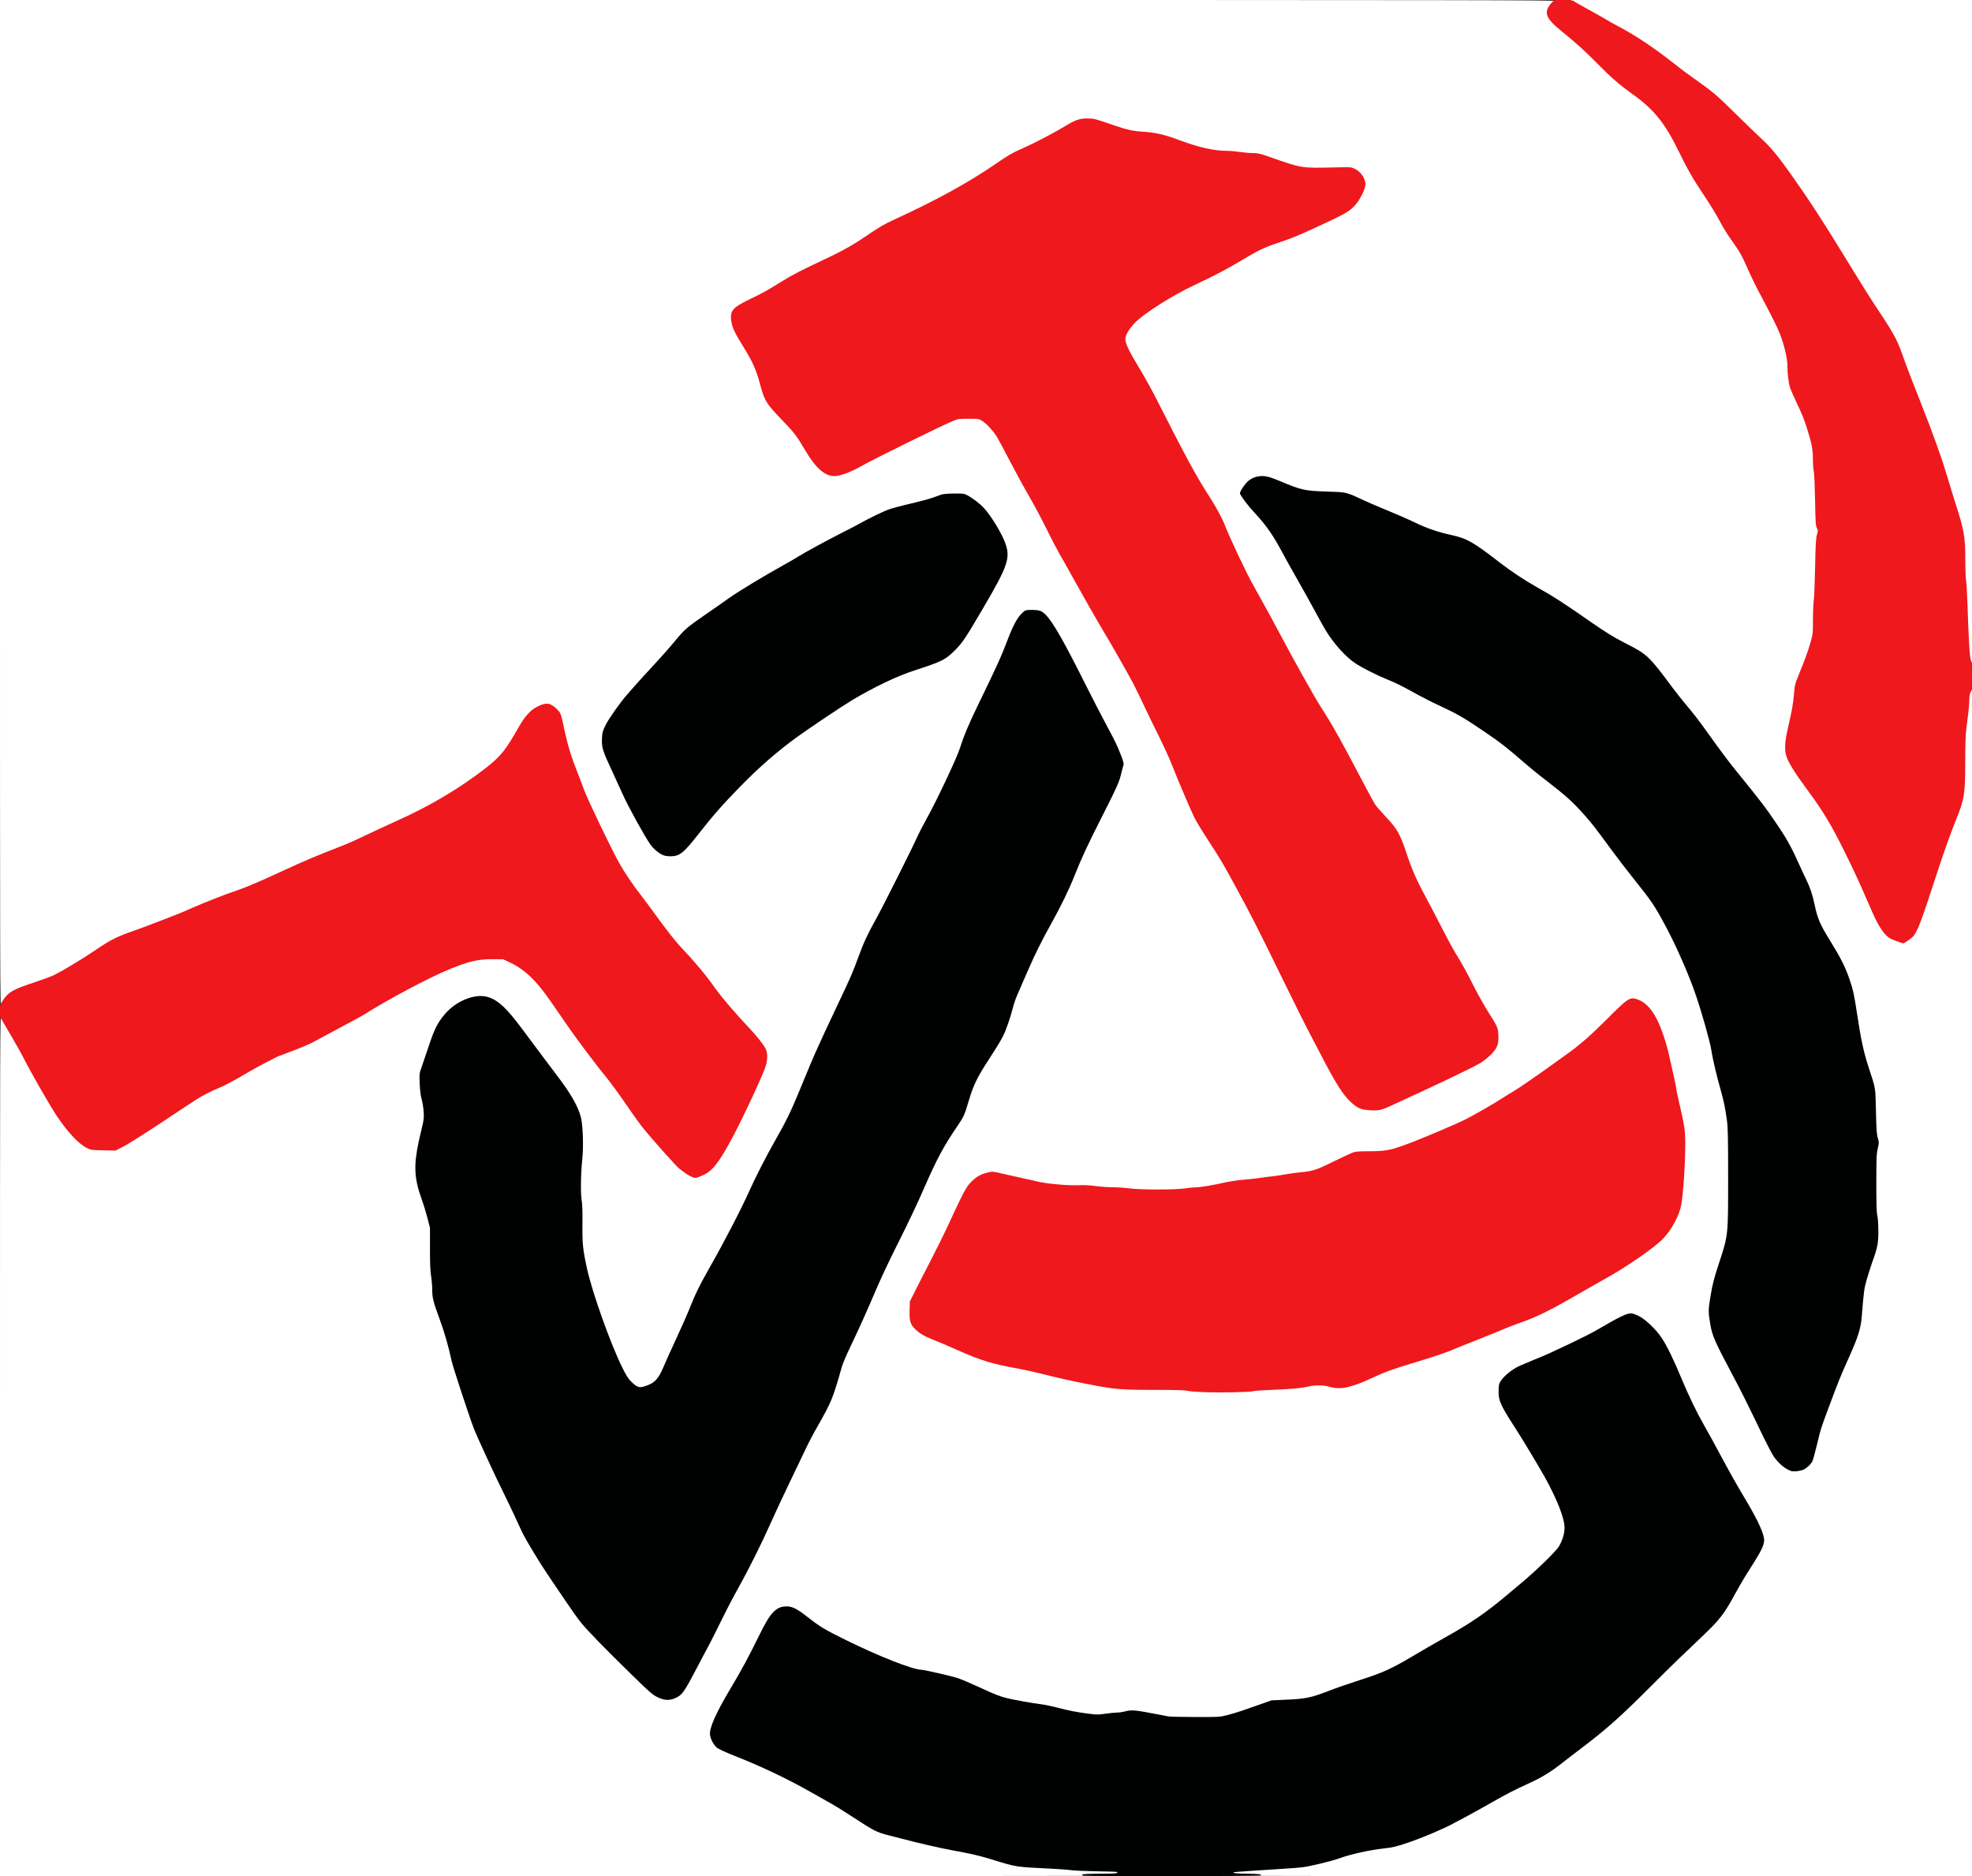
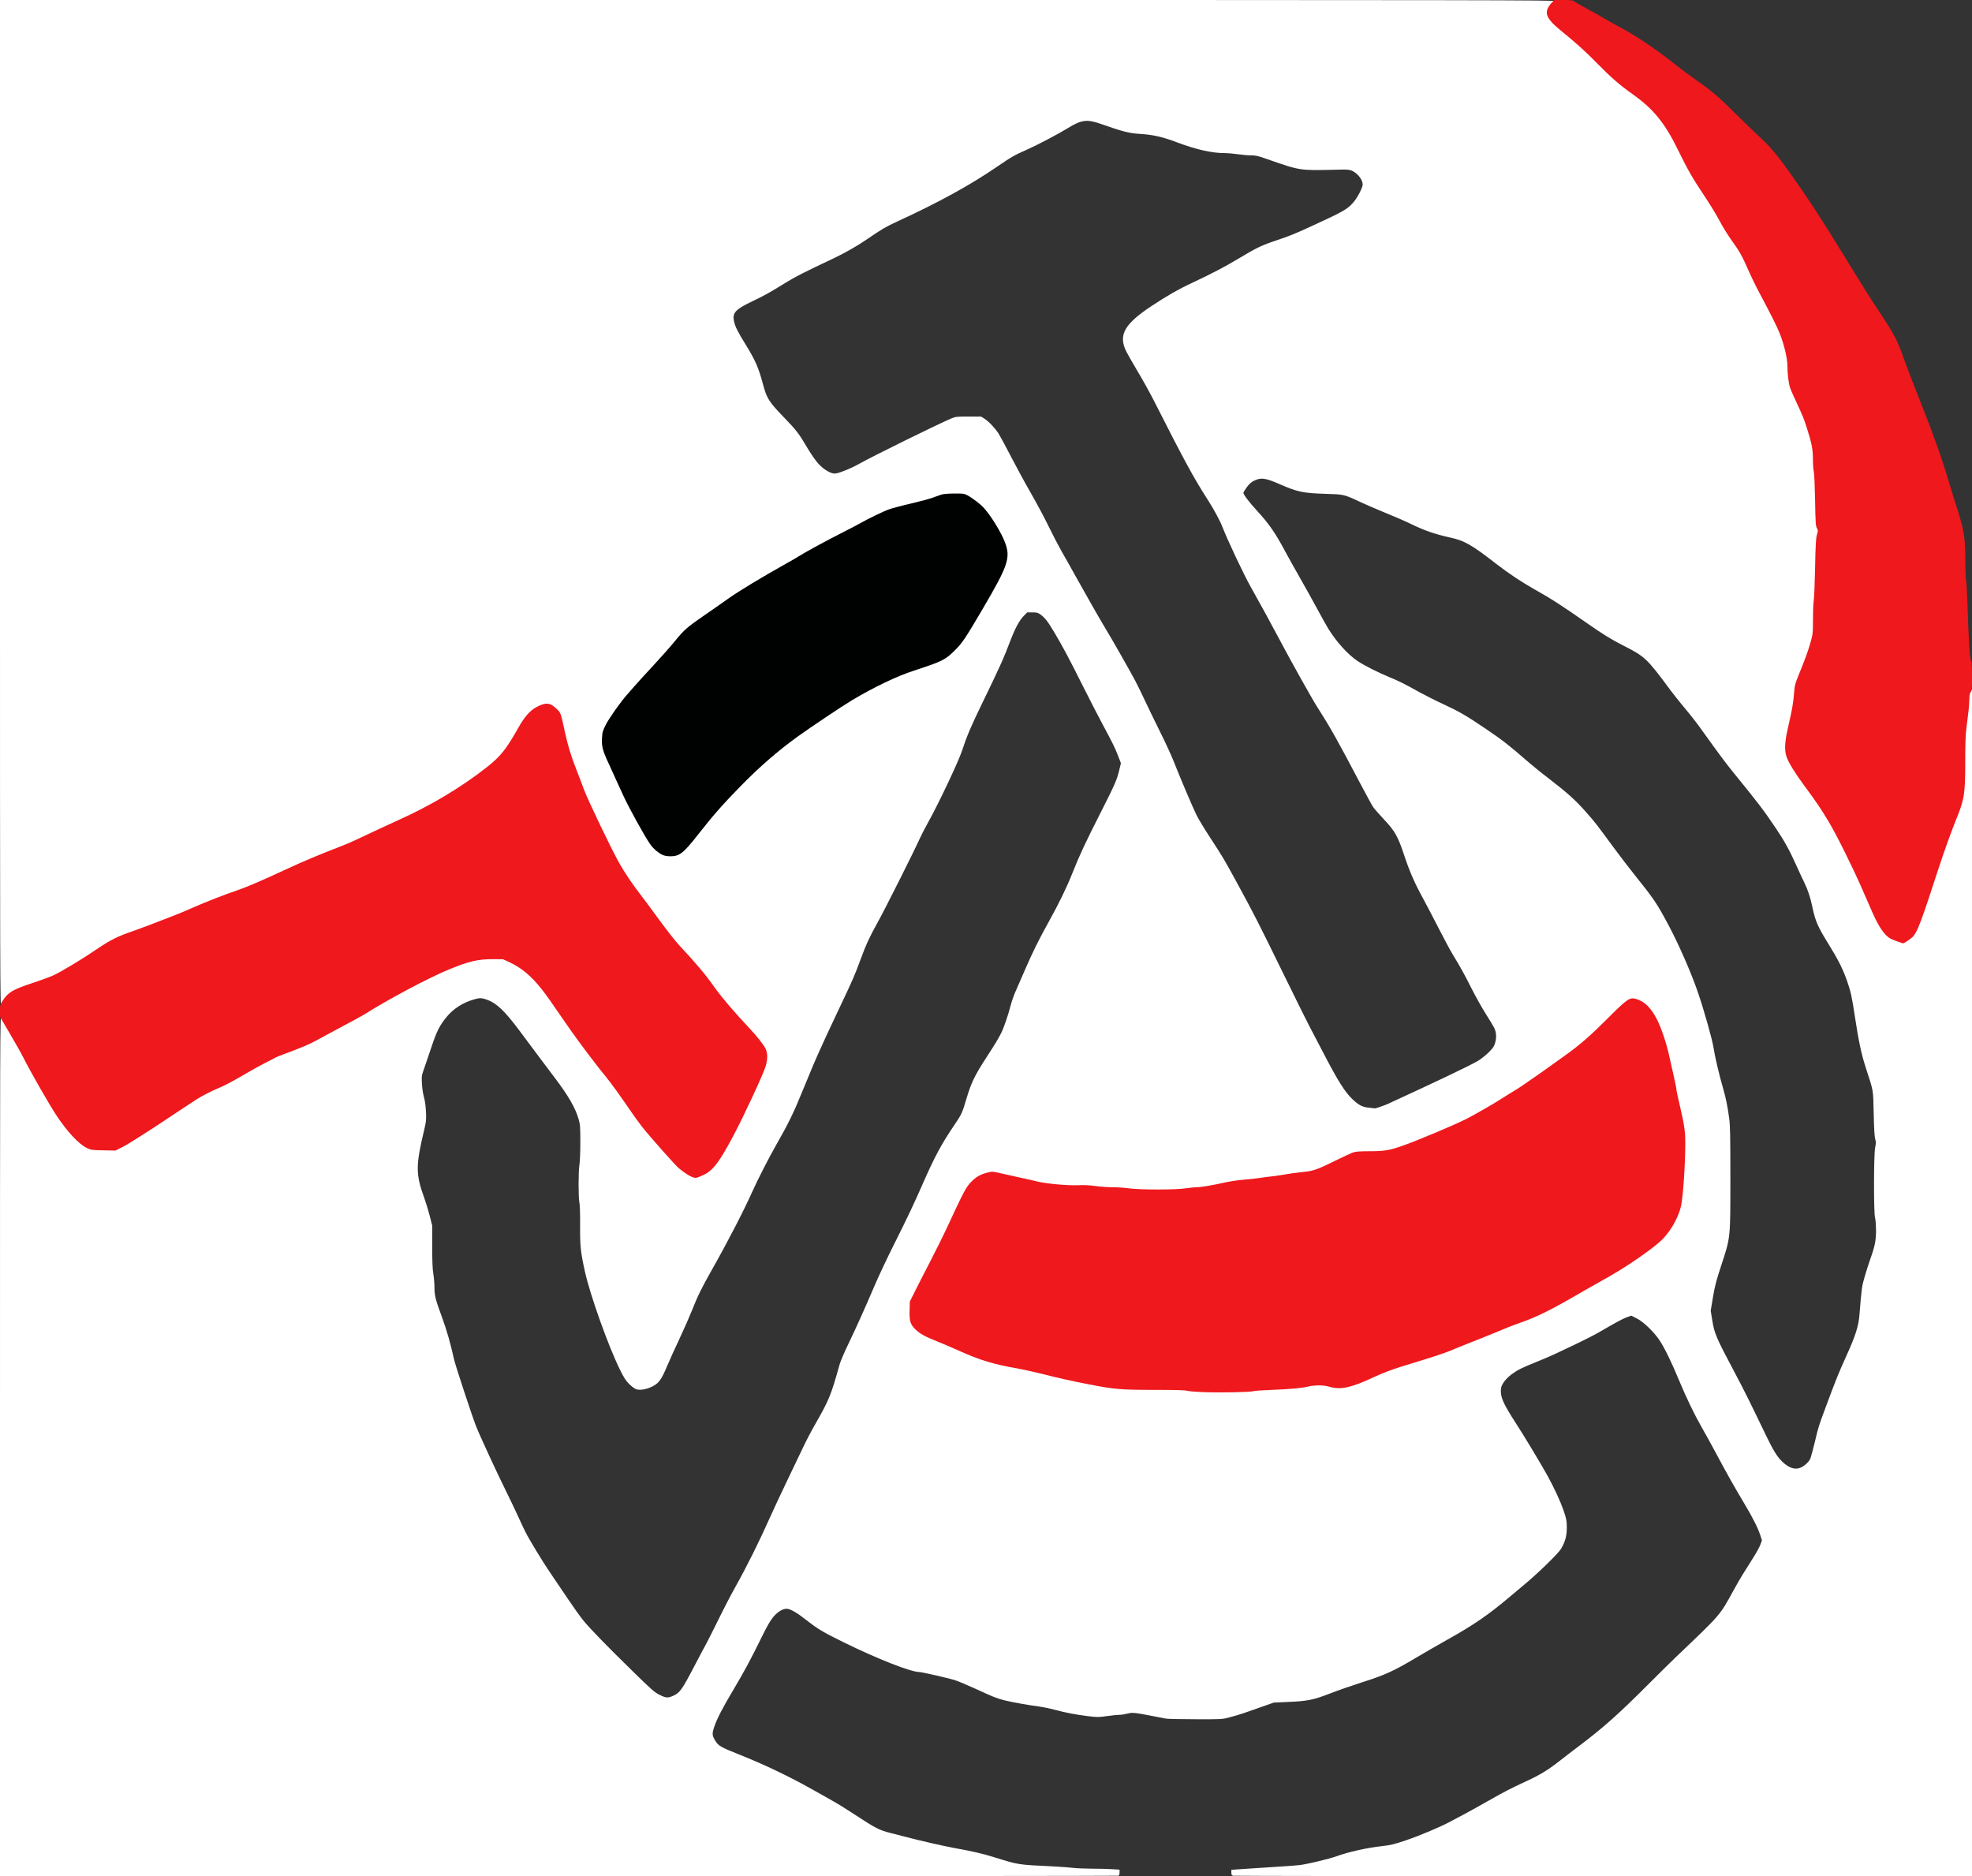
<svg xmlns="http://www.w3.org/2000/svg" version="1.0" width="2628" height="2500" viewBox="0 0 2628 2500" preserveAspectRatio="xMidYMid meet">
  <rect x="0" y="0" width="2628" height="2500" fill="#333333" stroke="none" />
  <g fill="#ffffff">
    <path d="M0 1926.5 c0 -559.6 0 -573.5 1.9 -573.5 1.4 0 5.3 6 15.4 23.3 7.4 12.7 15.1 26.4 17 30.3 9.2 18.4 35.3 63.9 44.7 77.9 14.2 21.1 29 36.9 39.6 42.1 5.5 2.7 6.9 2.9 19.1 3.2 l13.3 0.4 11.2 -5.9 c6.2 -3.2 29.3 -17.8 51.3 -32.4 22 -14.6 42.6 -28.3 45.9 -30.3 7.1 -4.5 21.1 -11.7 28.6 -14.6 7 -2.7 22.7 -11.1 38.3 -20.4 6.7 -4 17.8 -10.1 24.7 -13.6 6.9 -3.4 13 -6.6 13.5 -7 0.6 -0.4 5.5 -2.4 11 -4.4 25 -9.3 34.3 -13.3 44.3 -18.9 5.9 -3.2 21.5 -11.7 34.7 -18.7 13.2 -7 25.6 -13.7 27.5 -15 44.2 -28 104.2 -58.4 134 -67.9 17 -5.4 21.2 -6.1 39.7 -6.1 l17.3 0 8.6 4 c16 7.4 28.7 17.8 42.4 35 6.3 7.8 14.2 19 32 45 11.4 16.6 23.7 33.5 41.6 56.6 2.1 2.9 7.3 9.4 11.5 14.5 8.3 10.1 20.3 26.8 34.4 47.4 4.9 7.2 11.6 16.4 14.9 20.6 11.4 14.3 44.5 51.6 49.3 55.6 5.7 4.8 17.2 12.3 18.7 12.3 0.7 0 4.3 -1.5 8.1 -3.3 17.7 -8.5 33.2 -34.3 72.8 -120.7 12.3 -26.9 13.9 -33.8 9.7 -42 -2.6 -5.1 -11.7 -16.6 -20 -25.5 -19.7 -20.8 -38.3 -42.5 -47.5 -55.5 -12.9 -18.2 -24.4 -31.9 -47.4 -56.5 -5.1 -5.5 -17.3 -21 -27.1 -34.5 -9.8 -13.5 -21 -28.5 -24.9 -33.5 -9.6 -12.3 -20.8 -28.9 -27.9 -41.5 -10.8 -19.3 -42 -84.3 -47.2 -98.5 -2.8 -7.7 -7.1 -18.9 -9.5 -25 -7.3 -18.4 -11.5 -32.1 -15.6 -50.7 -5.7 -26.4 -5.4 -25.6 -11.4 -31.4 -7.3 -7.2 -9.8 -7.5 -19 -3 -9.6 4.8 -17 12.8 -25.4 27.7 -16.7 29.6 -23.6 38.3 -42.1 53 -33.4 26.4 -75 51.4 -117.5 70.4 -13.7 6.2 -35.7 16.4 -56.5 26.3 -5.8 2.7 -14.3 6.4 -19 8.2 -30.6 11.8 -50.9 20.3 -75 31.5 -34.6 16 -51.7 23.3 -65 27.9 -18.2 6.2 -40.9 15.1 -58.5 22.8 -9.3 4.2 -20.1 8.7 -24 10.1 -3.8 1.4 -14 5.3 -22.5 8.7 -8.5 3.4 -22.9 8.8 -32 12 -23.1 8 -31.1 12 -50.5 25.1 -20.2 13.7 -47 29.8 -57.5 34.6 -4.1 1.9 -16.1 6.3 -26.6 9.8 -27.2 9 -33.4 12.6 -40.6 23.6 -1.9 2.9 -3.9 4.9 -5 4.9 -1.7 0 -1.8 -21.2 -1.8 -670.5 l0 -670.5 1037 0 c960 0 1037 0.1 1037 1.6 0 0.9 -1.8 3.6 -4 6 -5.3 5.8 -5.9 8.6 -3 14.2 2.4 4.4 8 9.5 32.1 29.2 5.7 4.7 19.4 17.5 30.4 28.6 21.7 21.8 31.6 30.4 49.9 43.4 27.5 19.6 42.7 38.4 60.6 75.4 11.9 24.3 18.8 36.4 33 57.6 7.6 11.3 17.1 26.7 21.1 34.3 3.9 7.7 11.2 19.5 16.1 26.3 11.2 15.6 14.2 21 22.5 39.8 3.6 8.3 10.2 21.9 14.6 30.1 16.2 30.4 23.6 45.2 27.6 55.1 5.5 13.8 10.1 32.9 10.1 42.4 0 10.8 1.6 23.7 3.5 29.5 0.9 2.8 4.8 11.5 8.5 19.5 8 17 10.2 22.4 14 34.5 6.5 20.5 8 28.2 8 41.5 0.1 7 0.7 15.4 1.5 19 1.1 4.8 1.5 14.4 1.5 36.5 0.1 25.3 0.3 30.6 1.7 34 2.1 5.1 2.1 12 0 21.8 -1.4 6.4 -1.7 13.7 -1.7 38.5 -0.1 21.4 -0.5 33.7 -1.5 40.7 -0.9 5.9 -1.5 17.8 -1.5 29.2 0 18.8 -0.1 19.4 -3.4 31 -3.6 12.4 -6.8 21.2 -15.6 42.7 -4.9 12.1 -5.3 13.8 -6.2 25 -1 12.8 -2.5 21.3 -8.3 46.5 -1.9 8.5 -3.5 17.9 -3.5 20.8 0 10.8 6.8 23.8 26.1 50 15.2 20.6 21.3 29.6 31.3 46.2 10.9 18.1 31 58.5 44.5 89.1 5.7 12.9 12.3 27.9 14.6 33.3 10.1 23 17 31.6 29.2 36.7 l7.4 3.1 4.4 -2.5 c5.5 -3.3 9.6 -8.2 13.6 -16.5 2.8 -5.9 13.1 -36 27.9 -81.6 6.7 -20.5 16.5 -47.9 22.3 -62 11.6 -28.4 11.8 -30 12.7 -78.5 0.6 -28.2 1.3 -44 2.4 -52 0.9 -6.3 2 -17.6 2.4 -25.1 0.5 -7.4 1.2 -14.1 1.6 -14.7 0.4 -0.7 1.8 -1.2 3.2 -1.2 l2.4 0 0 790.5 0 790.5 -491.2 0 c-270.2 0 -492.3 -0.3 -493.5 -0.6 -1.9 -0.5 -2.3 -1.3 -2.3 -4.3 l0 -3.6 28.3 -1.9 c15.5 -1 34.1 -2.2 41.2 -2.7 7.2 -0.4 16.8 -1.2 21.5 -1.7 9.8 -1.1 39.4 -8.2 49 -11.7 15.5 -5.7 41 -11.4 60.5 -13.5 11.7 -1.3 17 -2.6 32.5 -7.9 18.8 -6.4 46.3 -18 59.5 -25.2 2.8 -1.4 11.3 -6 19 -10.1 7.7 -4.2 22.1 -12.1 32 -17.8 20.8 -11.8 28.1 -15.6 49.5 -25.5 18.3 -8.4 29.4 -15.2 45 -27.5 6.3 -5 17.6 -13.6 25 -19.2 32.9 -24.8 53.3 -43 92.5 -82.3 14.3 -14.3 31.2 -31 37.5 -37 59.9 -57.1 57.8 -54.7 75.8 -87.6 4.4 -8.1 10.3 -18.2 13 -22.5 2.7 -4.4 8.6 -13.7 13 -20.7 4.5 -7 9.1 -15.4 10.2 -18.5 l2.1 -5.6 -2.1 -6.6 c-3.4 -10.3 -9.8 -23.1 -21.7 -43 -14.1 -23.7 -21.2 -36.3 -35.8 -63.5 -6.4 -12.1 -15.6 -28.7 -20.3 -36.9 -10.6 -18.6 -20.7 -39.6 -30.7 -63.6 -9.5 -23 -18.8 -42.2 -25.6 -52.6 -7.3 -11.2 -21.7 -25.2 -30.8 -29.7 l-7.2 -3.6 -6.3 2.3 c-6 2.3 -13.7 6.5 -37.1 20.1 -5.5 3.2 -19.4 10.3 -31 15.8 -11.5 5.5 -24.6 11.6 -29 13.7 -4.4 2.1 -15 6.6 -23.5 10 -19.4 7.8 -24.9 10.6 -32.7 16.4 -7.9 6 -13.4 13.4 -14 18.9 -1.2 10.8 2.5 19.3 20.2 46.7 10 15.3 33 53.6 41.3 68.5 9.5 17.2 17.8 35.2 22.2 48.1 3.6 10.8 4 12.9 4 22.1 0 11 -2.1 18.6 -7.6 28 -4 6.8 -33.3 35.1 -52.6 50.8 -2 1.7 -10.1 8.4 -18 15.1 -26.5 22.3 -46.6 36.1 -80.3 54.9 -12.6 7.1 -32 18.2 -43 24.8 -28.4 17 -41.4 22.9 -70.5 32.1 -13.5 4.3 -33.1 11.1 -43.6 15.2 -22.5 8.7 -30.2 10.2 -56.9 11.3 l-18 0.8 -14.5 5.1 c-8 2.7 -19 6.6 -24.5 8.6 -5.5 1.9 -14.5 4.6 -20 6 -9.7 2.6 -10.5 2.6 -45 2.5 -19.2 0 -37 -0.4 -39.5 -0.8 -2.5 -0.4 -9.2 -1.7 -15 -2.9 -26.6 -5.2 -30 -5.6 -36.6 -3.8 -3.4 0.9 -8.1 1.6 -10.5 1.6 -2.4 0 -9.9 0.7 -16.7 1.7 -11.6 1.6 -13 1.6 -26.5 -0.1 -16.5 -2.1 -27.9 -4.3 -43.8 -8.5 -6.3 -1.7 -15.2 -3.5 -19.9 -4.1 -12.7 -1.6 -36.5 -5.9 -45.5 -8.1 -11.1 -2.8 -15.2 -4.4 -38.6 -15.2 -11.3 -5.2 -24.3 -10.7 -29 -12.1 -9.3 -2.8 -43.5 -10.6 -46.6 -10.6 -11.4 0 -56.2 -17.6 -100.7 -39.5 -28.3 -13.9 -34.6 -17.7 -51.1 -30.6 -11.6 -9.1 -20.3 -14.1 -24.9 -14.2 -5.5 -0.2 -12.3 4 -18.3 11.2 -3.9 4.7 -8.3 12.4 -15.5 27.1 -13.9 28.5 -23.2 45.7 -38.3 71.1 -13.4 22.4 -21.1 37.4 -24.5 47.5 -3.3 9.7 -3.1 12 1.6 19.5 3.9 6.2 7.6 8.3 30.5 17.4 34.1 13.5 68.2 29.8 100.4 48 6.6 3.7 17.6 9.9 24.5 13.8 6.9 3.8 20.8 12.5 31 19.2 26.9 17.7 31.8 20.2 47 24 3.6 0.9 11.5 2.9 17.5 4.5 20.7 5.5 53 12.9 67.5 15.5 24.4 4.4 37.8 7.5 54 12.6 31.6 9.8 30.1 9.6 76.5 11.8 11 0.6 23.4 1.5 27.5 2 4.1 0.6 15.4 1 25 1.1 9.6 0 21.9 0.3 27.3 0.7 l9.7 0.6 0 3.7 c0 2.5 -0.5 4 -1.6 4.4 -0.9 0.3 -336.6 0.6 -746 0.6 l-744.4 0 0 -573.5z m897.2 333.1 c8.7 -3.9 11.6 -7.9 27.4 -38.1 8 -15.4 15 -28.4 15.4 -29 0.4 -0.5 5.1 -9.8 10.5 -20.5 16.9 -34.2 21.4 -42.8 31.4 -60.9 13.4 -23.9 30.8 -59 42.6 -85.6 5.4 -12.1 16.4 -35.7 24.5 -52.5 8.1 -16.8 17.7 -36.9 21.4 -44.7 3.6 -7.8 10.7 -21.3 15.7 -30 19.2 -33.7 21 -38.2 33 -80.8 1.1 -3.8 6.2 -15.8 11.4 -26.5 11.7 -24.6 20.9 -44.9 34.2 -76 5.7 -13.5 17.8 -39.1 26.8 -57 17.8 -35.6 26.5 -53.9 37.5 -79 16.5 -37.7 25.6 -54.6 42.8 -79.9 10 -14.7 10.5 -16 16.6 -36.6 5.8 -19.4 10.9 -30 25.4 -52.3 12.2 -18.8 16.8 -26.4 20.5 -33.8 3.4 -6.8 9.2 -23.6 12.3 -35.7 1.3 -5.4 4.2 -13.8 6.3 -18.5 2.1 -4.8 8.2 -18.8 13.6 -31.2 9.7 -22.4 18.6 -40.3 31.7 -63.8 12.7 -22.8 23.3 -44.6 30.7 -63.2 9.6 -24.2 17.9 -41.9 36.7 -78.9 19.8 -39 23 -46.2 25.8 -58.3 l2.4 -9.9 -3.9 -10.1 c-4.4 -11.2 -6.6 -15.7 -19.8 -40.3 -5.1 -9.3 -17.3 -33.2 -27.3 -53 -19.5 -38.9 -25.9 -50.8 -38 -71.3 -8.6 -14.3 -12.2 -19 -18.2 -23.4 -3.4 -2.4 -4.8 -2.8 -10.8 -2.8 l-6.9 0 -4.8 4.9 c-5.8 5.9 -11.5 16.7 -18 33.8 -8.8 23.2 -13.6 33.8 -38.1 84.3 -13.7 28.1 -20 43 -26 61.5 -4.6 14.1 -31.1 70.1 -44.7 94.5 -4.5 8 -9.9 18.6 -12.1 23.5 -6.2 14.1 -46.5 94.4 -55.5 110.4 -11 19.8 -15.6 29.8 -23.1 50.2 -7.5 20.4 -9.7 25.6 -28.6 65.4 -7.8 16.5 -15 31.8 -16 34 -0.9 2.2 -4.3 9.6 -7.5 16.5 -6.7 14.4 -13.9 31.4 -26.6 62.5 -10.1 24.9 -18.1 41.2 -32.6 66.5 -10.5 18.4 -25.1 46.8 -32.9 64.2 -11.4 25.5 -33.2 67.7 -54 104.3 -13.7 24.4 -18.5 34 -26.4 54 -3.8 9.4 -11.4 26.7 -17 38.5 -5.6 11.8 -12.6 27.3 -15.6 34.4 -8.4 20.3 -12 24.8 -23.2 29.5 -6.8 2.8 -13.9 3.7 -18.4 2.2 -1.9 -0.6 -6.1 -3.7 -9.3 -6.9 -4.6 -4.6 -7 -8.3 -12.6 -19.7 -15.7 -32.1 -39.5 -99 -46.4 -130.2 -5.8 -26.2 -6.6 -33.8 -6.4 -61.7 0.1 -15.4 -0.3 -27.2 -1 -30.5 -1.4 -7 -1.4 -41.8 0.1 -50.1 0.6 -3.6 1.2 -16.8 1.2 -29.5 0 -20.9 -0.2 -23.7 -2.2 -30.9 -4.3 -15.3 -13.9 -31.9 -33.1 -57.1 -9.2 -12.1 -18.2 -24.1 -45.4 -60.6 -20.3 -27.2 -30.9 -37.3 -44.2 -42 -6.9 -2.4 -9.7 -2.4 -18.1 0.2 -14.2 4.3 -26.3 12.2 -34.9 22.6 -9.6 11.6 -13.4 19.1 -20.6 40.7 -3.7 11.1 -8.2 24.2 -9.9 29.1 -3.1 8.6 -3.2 9.5 -2.7 19.5 0.3 5.9 1.5 13.8 2.7 18 1.4 4.8 2.3 11.8 2.7 19.5 0.5 11 0.2 13.1 -2.5 24.5 -11.3 47.2 -11.3 58.7 0.3 90.5 2 5.5 5.2 16 7.1 23.3 l3.4 13.3 0 27.7 c0 19.7 0.4 30.3 1.5 36.7 0.8 5 1.5 13 1.5 17.9 0 10.8 1.3 16.1 10 39.7 6.4 17.4 11.6 35.6 16 55.9 1.7 7.7 23.2 73.2 29.3 89 4.1 10.8 27.7 62 39.9 86.5 6.2 12.7 13.8 28.4 16.7 35 3 6.6 7 15.2 8.9 19 5.1 10.3 23.2 40.1 33 54.5 4.7 6.9 15.1 22.2 23 34 7.9 11.8 17.7 25.6 21.8 30.5 9 11 31.1 33.7 66.9 68.7 23.8 23.3 27.9 26.9 34.4 30.1 8.6 4.3 11.2 4.5 18.3 1.3z m1503.6 -304.5 c5.1 -2.7 10.2 -7.7 11.9 -11.8 0.7 -1.9 3.4 -11.8 5.9 -22.1 5.1 -21.2 4.5 -19.4 15.2 -48.2 12.8 -34.5 16.6 -43.8 26.5 -65.7 12.5 -27.5 16.5 -40.1 17.7 -55.2 3 -36.7 3.1 -37.4 7 -51.1 2.2 -7.4 5.5 -17.9 7.4 -23.2 6.2 -17.2 7.7 -24.8 7.7 -38.6 -0.1 -6.9 -0.6 -14.3 -1.3 -16.6 -1.9 -6.2 -1.8 -83.5 0.1 -93.3 1.2 -6.1 1.2 -8 0.1 -11.5 -0.9 -2.9 -1.6 -14.1 -2 -34.3 -0.9 -33.4 0.2 -27.5 -10.6 -60.9 -5.8 -18 -9.4 -34.6 -14.4 -67.6 -4 -26.4 -5.4 -33 -10.2 -47 -5.7 -16.5 -11.8 -28.8 -26 -51.7 -13.5 -21.8 -16.7 -29.2 -20.7 -48.5 -2.5 -12 -6.1 -22.8 -10.5 -31.6 -1.8 -3.7 -6.4 -13.4 -10.1 -21.7 -9.4 -21.1 -16.3 -33.7 -28 -51 -16.3 -24.2 -22.8 -32.8 -57.6 -75.5 -8.4 -10.4 -18.7 -24.1 -38.3 -51.5 -10 -14.1 -15.8 -21.4 -29.6 -38 -4.1 -4.9 -10.7 -13.3 -14.6 -18.5 -32.2 -43.4 -34 -45.1 -64.5 -60.5 -14.1 -7.2 -26.1 -14.6 -45.9 -28.4 -34.5 -24.1 -49.3 -33.7 -71.6 -46.1 -15.8 -8.9 -34.2 -21.1 -48.9 -32.5 -35.1 -27.2 -43.3 -31.9 -64 -36.5 -18.4 -4 -33.7 -9.3 -49 -16.8 -7.9 -3.9 -26.8 -12.1 -43.5 -18.9 -7.4 -3 -19.1 -8.1 -26 -11.3 -22.3 -10.4 -21.5 -10.2 -47.5 -11 -28.8 -0.9 -36.6 -2.5 -60 -12.8 -19 -8.3 -25 -9.2 -34.1 -4.7 -3.9 1.9 -6.5 4.2 -9.8 8.7 -2.5 3.4 -4.6 6.8 -4.6 7.5 0 2.3 7.9 12.7 18.1 23.8 16.4 17.8 24.4 29.4 38.8 56.4 3 5.6 11.1 20.2 18.1 32.4 7 12.2 17.6 31.3 23.5 42.2 5.9 11 12.6 22.9 14.8 26.5 11.1 17.7 25.8 34 38.7 42.7 9.1 6.1 27.4 15.4 43 21.8 12 4.9 18.9 8.3 40.5 20.3 7.2 3.9 21.1 11 31 15.5 21.8 10.2 29.8 14.8 56.9 33.1 21.1 14.2 31.7 22.5 53.3 41.4 6.5 5.7 19.2 16.1 28.3 23 28 21.6 37.3 30 52.9 47.7 10.9 12.4 12.6 14.6 34.5 44.4 8.6 11.7 21.8 29 29.4 38.4 25.5 31.8 29.2 37.3 44.8 66.5 13.6 25.5 30.5 64 39.2 89.7 8 23.3 19.3 63.3 20.7 73.3 1.7 11.5 7.6 36.6 13 55.2 3.6 12.6 5.7 22.7 8 39.7 1.2 9.1 1.5 23.8 1.5 78.9 0 81.3 0.3 78.5 -12.1 116.4 -6.7 20.3 -8.6 27.6 -11.1 42.5 l-3 18 2.2 13.5 c2.6 16.4 5.4 23.1 28.5 66.5 14.4 27.1 20.3 39.1 43.2 86.6 9.7 20.1 14.7 28 21.5 34.6 9.3 8.9 17.8 11.4 25.6 7.4z m-733.8 -104.3 c1.9 -0.6 13.2 -1.4 25 -1.8 24.5 -0.9 39.6 -2.3 49.1 -4.6 8.3 -1.9 26.3 -1.5 37 1 7.4 1.7 7.8 1.7 15.8 -0.4 10.5 -2.7 16.9 -5.1 36 -13.9 9.2 -4.3 22.4 -9.3 33 -12.6 9.7 -3 25.8 -7.9 35.7 -11 16.1 -5 32.2 -10.7 37.9 -13.5 1.1 -0.5 13.9 -5.7 28.5 -11.4 14.6 -5.8 30.6 -12.3 35.5 -14.4 5 -2.2 14.9 -6 22 -8.5 23.8 -8.3 41.6 -17.2 86.5 -43.4 8.5 -4.9 19.1 -10.9 23.5 -13.3 29.7 -16.1 68.8 -42.9 80.8 -55.5 6.8 -7 15.8 -20.7 19.6 -29.9 5.6 -13.5 7.2 -26.1 9.3 -73.4 1.3 -30.8 1 -35 -4.9 -60.6 -1.9 -8.3 -4.1 -18.7 -5 -23.1 -1.6 -8.4 -6.3 -30.6 -10.9 -51 -6.2 -28.2 -16.8 -53.5 -27 -64.4 -5.2 -5.6 -14 -11.1 -18 -11.1 -4 0 -11.3 6.1 -31.9 26.9 -21.1 21.3 -36.4 34.7 -55 47.9 -5.5 4 -13.9 10 -18.7 13.4 -4.8 3.5 -12 8.6 -16 11.4 -4 2.8 -11.8 8.2 -17.3 12 -5.5 3.9 -14 9.5 -19 12.4 -4.9 2.9 -11.5 7 -14.5 9 -8.1 5.4 -37.1 22.1 -47.5 27.3 -17.1 8.5 -67 29.5 -85.2 35.7 -17.1 5.9 -23.8 7 -43.1 7 -11.4 0 -18.3 0.4 -21.3 1.4 -2.4 0.7 -14.1 6.1 -25.9 11.9 -23.9 11.8 -28.6 13.3 -44.5 14.7 -6 0.6 -15.7 1.9 -21.5 3 -5.8 1 -13.4 2.2 -17 2.5 -3.6 0.3 -10.5 1.2 -15.5 2 -4.9 0.8 -14.8 1.9 -22 2.4 -7.1 0.6 -18.1 2.2 -24.4 3.6 -16.2 3.7 -32.8 6.5 -38.6 6.5 -2.7 0 -9.5 0.7 -15 1.5 -13.7 2 -65.9 2 -80.5 0 -5.8 -0.8 -15.7 -1.5 -22.1 -1.5 -6.3 0 -16.5 -0.7 -22.5 -1.6 -7.5 -1 -14.3 -1.4 -21.9 -1 -13.6 0.8 -47.2 -2.4 -56.9 -5.3 -1.7 -0.5 -8.9 -2.1 -16.1 -3.6 -7.1 -1.5 -18.6 -4 -25.4 -5.6 -6.8 -1.6 -13.6 -2.9 -15.2 -2.9 -4.1 0 -13.7 3.8 -18.7 7.3 -10.2 7.3 -13.2 12.7 -39.7 69.7 -3.4 7.4 -12.4 25.4 -19.9 40 -28.3 54.8 -28.1 54.2 -28.5 63.6 -0.4 11.5 1.4 16.7 8.3 23.2 5.9 5.6 12.4 9.2 27.8 15.3 5.7 2.2 18.4 7.7 28.3 12.1 30.3 13.6 47.2 18.7 82.2 24.8 6.5 1.2 19.4 4.1 28.8 6.4 22.7 5.8 39.8 9.6 64.5 14.4 33.2 6.5 42.1 7.2 87 7.2 27.3 0 40.6 0.4 43 1.2 7.5 2.5 74 3 82 0.6z m172.1 -375.9 c3.4 -1.1 8 -2.9 10.3 -3.9 63.8 -29.3 109.4 -51 120 -57.3 3.9 -2.3 10.3 -7.3 14.3 -11.2 6 -6 7.4 -8 8.8 -13 2.1 -7 1.6 -14.5 -1.4 -20.2 -1.1 -2.2 -6.1 -10.5 -11.1 -18.4 -5 -7.9 -13.3 -22.7 -18.5 -32.9 -9.6 -19.2 -16.2 -31.1 -25.7 -46.5 -3 -4.9 -11.7 -21.1 -19.3 -36 -7.6 -14.8 -16.6 -32.2 -20.2 -38.6 -11.1 -20.3 -17.9 -35.8 -24.7 -56.4 -8.6 -26 -12.5 -33 -27.5 -48.9 -6.2 -6.7 -12.6 -13.9 -14.1 -16.1 -1.5 -2.2 -9.4 -16.6 -17.5 -32 -29.9 -56.8 -39.2 -73.5 -56.7 -100.8 -7.5 -11.8 -35.5 -61.8 -51.3 -91.7 -9.9 -18.8 -25.8 -47.9 -38 -69.5 -9 -15.9 -30.8 -62.2 -37.5 -79.5 -3 -7.9 -11.3 -23.2 -18.5 -34.5 -19.9 -30.9 -31.4 -52.1 -72.7 -133.5 -5.7 -11.3 -16 -29.7 -22.8 -41 -6.8 -11.3 -13.7 -23.6 -15.4 -27.5 -8.6 -20 -0.1 -34.3 33.9 -57 21.4 -14.2 36.9 -23.1 56 -32 24.6 -11.5 44 -21.6 62 -32.5 22.2 -13.4 29.9 -17.1 48 -23.2 18.1 -6 26.6 -9.4 49.5 -20 41 -18.8 46.1 -21.7 54.3 -30.8 5.4 -6 12.7 -19.9 12.7 -24.2 0 -6.3 -6.8 -15 -14.5 -18.4 -3.4 -1.4 -6.4 -1.7 -19.5 -1.3 -50.7 1.2 -48.5 1.6 -94.5 -14.5 -11 -3.9 -14.2 -4.6 -20.5 -4.6 -4.1 0 -12 -0.7 -17.4 -1.5 -5.5 -0.8 -13.5 -1.5 -17.8 -1.5 -16.8 0 -38 -4.8 -63.5 -14.4 -18.9 -7.2 -32.2 -10.2 -49.3 -11.2 -14.1 -0.8 -23.7 -3.3 -52 -13.3 -18.2 -6.5 -26 -5.5 -43.4 5.3 -13 8 -40.1 22.3 -54.2 28.6 -17.7 7.8 -21.5 10 -40.9 23.3 -35.7 24.4 -76.9 47.1 -132.5 72.7 -16 7.4 -20.9 10.3 -39.7 23.2 -13 9 -30 18.7 -44.3 25.5 -41.1 19.4 -52.7 25.3 -65.5 33.3 -21.4 13.2 -27.1 16.4 -44 24.5 -22.4 10.7 -26.7 15.3 -24.4 26.3 1.4 7 4.9 14.1 14.9 30.2 13.4 21.7 17.8 31.6 23.6 53.4 5.2 19.4 7.9 23.8 27.7 44.3 17.8 18.5 19.8 21.2 32.3 42.2 4.5 7.6 10.6 16.3 14.1 20.1 7 7.6 16.1 13 21.7 13 4.8 0 21.9 -6.9 33 -13.2 15.7 -9 105.1 -53 122.3 -60.2 5.9 -2.4 7.2 -2.6 22.9 -2.6 l16.7 0 4.9 3.1 c5.7 3.7 13.8 12.3 18.7 19.9 1.9 3 9.2 16.6 16.2 30.1 7 13.5 18.8 35.3 26.3 48.3 7.5 13 18.2 32.9 23.6 44.1 5.5 11.3 13.5 26.7 17.8 34.3 4.4 7.5 12.8 22.5 18.7 33.2 13.4 24.2 32.5 57.6 40 70 8.3 13.6 32.2 55.6 39.3 69 3.3 6.3 9.3 18.5 13.2 27 4 8.5 12.9 27 19.9 41 7 14 15.1 31.6 18 39 8.8 22.3 25.9 62.7 30.8 72.4 2.5 5 10.4 18.1 17.6 29.1 17.8 27.3 18.7 28.9 35.6 59.8 24.1 44.3 27.4 50.8 64.6 126.7 14.7 30 29.3 59.5 32.5 65.5 3.2 6.1 11.4 21.8 18.3 35 19.8 38.2 29.3 53.2 39.8 62.9 7.9 7.4 12.8 9.8 21.4 10.6 3.9 0.4 7.4 0.8 7.8 0.9 0.4 0 3.5 -0.8 6.8 -2z m-937.8 -339 c6.3 -3.2 12.6 -9.7 27.2 -28.4 34.1 -43.5 73.8 -84 112.5 -114.6 19.6 -15.5 67.8 -48.7 91 -62.6 29.1 -17.4 60.3 -32.4 83 -39.7 37.7 -12.3 41.9 -14.4 54.7 -27.2 10.2 -10.3 13.7 -15.5 36.7 -54.7 33.5 -57.1 36.5 -65.3 30.1 -82.2 -5.2 -13.8 -18.4 -35.6 -28.2 -46.5 -4.8 -5.4 -15.4 -13.5 -22.3 -17.1 -3.9 -2.1 -5.8 -2.4 -14.5 -2.3 -10 0.1 -11.3 0.4 -26.3 5.8 -4 1.5 -17 4.9 -28.8 7.7 -11.9 2.7 -24.8 6.2 -28.7 7.6 -7.2 2.5 -28.8 13 -40.2 19.5 -3.3 1.9 -12.5 6.7 -20.5 10.7 -22.9 11.6 -51 26.9 -60.5 32.9 -2.2 1.4 -8.9 5.4 -15 8.7 -34.6 19.4 -62.8 36.5 -77.5 46.8 -7.4 5.3 -21.1 14.9 -30.5 21.3 -25.2 17.4 -28.5 20.3 -41.2 35.8 -6.4 7.8 -19.6 22.7 -29.3 33.1 -9.8 10.5 -20.8 22.6 -24.6 27 -3.8 4.4 -8.2 9.5 -9.9 11.3 -7.7 8.6 -24.1 31.6 -28.1 39.7 -8.2 16.6 -7.5 22.3 7.2 53.5 4.2 9.1 11.1 24.2 15.3 33.5 7.4 16.5 29.8 57.1 36.8 66.7 6.7 9.2 16.4 15.7 23.6 15.8 2.1 0 5.7 -0.9 8 -2.1z" />
-     <path d="M2622.5 880.8 c-0.7 -3.3 -2.5 -40.8 -3.5 -72.3 -0.5 -14.8 -1.3 -29.2 -1.9 -32 -0.5 -2.7 -1 -15.5 -1 -28.2 -0.1 -31.2 -1.5 -38.7 -14.5 -79 -2.4 -7.6 -6.3 -20.3 -8.7 -28.3 -7.5 -25.8 -20.4 -61.8 -36.4 -102 -8.6 -21.6 -17.8 -45.4 -20.5 -53 -10.6 -30.1 -13.2 -35.2 -33.5 -66 -14.1 -21.3 -20 -30.6 -46.3 -73.5 -31.3 -51.2 -50.2 -80 -74.8 -114.5 -15.7 -22 -25.5 -33.7 -37.2 -44.4 -4.8 -4.3 -20.2 -19.2 -34.2 -33 -25.1 -24.9 -30 -29 -57 -48.1 -6.2 -4.4 -13.5 -9.8 -16.3 -12 -33.9 -26.9 -58.7 -43.7 -83.2 -56.5 -5.5 -2.9 -12.7 -6.9 -15.9 -8.9 -3.3 -2 -14.5 -8.3 -25 -14.1 -14.9 -8.3 -19.2 -11.1 -19.4 -12.8 l-0.3 -2.2 267.5 0 267.6 0 0 441.5 0 441.5 -2.5 0 c-1.7 0 -2.6 -0.7 -3 -2.2z" />
  </g>
  <g fill="#000201">
-     <path d="M1444.3 2499.3 c-1.3 -0.2 -2.3 -0.9 -2.3 -1.4 0 -0.8 9.3 -1.2 35.7 -1.3 9.3 -0.1 12.5 -0.7 11.1 -2.2 -0.3 -0.3 -12.2 -0.7 -26.4 -0.9 -14.3 -0.2 -29.9 -0.9 -34.9 -1.5 -4.9 -0.7 -17.8 -1.6 -28.5 -2.1 -45.4 -2.2 -44.4 -2 -76 -11.8 -16.2 -5.1 -29.6 -8.2 -54 -12.6 -14.5 -2.6 -46.8 -10 -67.5 -15.5 -6 -1.6 -13.9 -3.6 -17.5 -4.5 -15.2 -3.8 -20.1 -6.3 -47 -24 -10.2 -6.7 -24.1 -15.4 -31 -19.2 -6.9 -3.9 -17.9 -10.1 -24.5 -13.8 -32.2 -18.3 -66.3 -34.5 -100.5 -48 -15.8 -6.3 -23.5 -9.9 -26 -12.1 -4.4 -4 -8.1 -11.2 -8.8 -16.9 -1 -9 7.7 -28.5 27.1 -61.2 15.3 -25.6 24.5 -42.7 38.5 -71.3 15 -30.7 22.5 -38.5 36.7 -38.5 7.6 0.1 13.9 3.3 28 14.4 16.5 12.9 22.8 16.7 51.1 30.6 44.5 21.9 89.3 39.5 100.7 39.5 3.1 0 37.3 7.8 46.6 10.6 4.7 1.4 17.7 6.9 29 12.1 23.4 10.8 27.5 12.4 38.6 15.2 9 2.2 32.7 6.5 45.5 8.1 4.7 0.6 14.4 2.6 21.5 4.5 15.7 4.1 25.1 5.9 41.2 8 11 1.4 13.1 1.4 22.4 0 5.6 -0.8 12.5 -1.5 15.3 -1.5 2.8 0 7.6 -0.7 10.6 -1.5 9 -2.4 13.4 -2 43 3.7 5.8 1.2 12.5 2.5 15 2.9 2.5 0.4 18.9 0.8 36.5 0.8 31.3 0.1 32.3 0 42 -2.5 5.5 -1.4 14.5 -4.1 20 -6 5.5 -2 16.5 -5.9 24.5 -8.6 l14.5 -5.1 18 -0.8 c26.7 -1.1 34.4 -2.6 56.9 -11.3 10.5 -4.1 30.1 -10.9 43.6 -15.2 29.1 -9.2 42.1 -15.1 70.5 -32.1 11 -6.6 30.4 -17.7 43 -24.8 33.7 -18.8 53.8 -32.6 80.3 -54.9 7.9 -6.7 16 -13.4 18 -15.1 19.3 -15.7 48.6 -44 52.6 -50.8 4.9 -8.3 7.6 -17.2 7.6 -25 0 -12.5 -9.9 -37.7 -26.2 -67.2 -8.3 -14.9 -31.3 -53.2 -41.3 -68.5 -18.5 -28.6 -21.1 -34.8 -20.3 -49.5 0.3 -6.3 0.7 -7.6 4.1 -12.2 4.3 -5.8 13.4 -13.1 21.7 -17.3 3 -1.5 12.5 -5.5 21 -9 8.5 -3.4 19.1 -7.9 23.5 -10 4.4 -2.1 17.5 -8.2 29 -13.7 11.6 -5.5 25.5 -12.6 31 -15.8 31 -18.1 40.1 -22.5 46.4 -22.5 1.6 0 6.1 1.6 10.1 3.6 9.2 4.6 23.6 18.5 30.9 29.8 6.8 10.4 16.1 29.6 25.6 52.6 10 24 20.1 45 30.7 63.6 4.7 8.2 13.9 24.8 20.3 36.9 14.6 27.2 21.7 39.8 35.8 63.5 15.7 26.4 23.7 44 23.7 52.4 0 5.7 -3.6 13.6 -12.2 27.3 -4.4 7 -10.3 16.3 -13 20.7 -2.7 4.3 -8.6 14.4 -13 22.5 -15.5 28.4 -20.6 35 -45.4 58.6 -10.4 9.9 -24.1 22.9 -30.4 29 -6.3 6 -23.2 22.7 -37.5 37 -39.2 39.3 -59.6 57.5 -92.5 82.3 -7.4 5.6 -18.7 14.2 -25 19.2 -15.6 12.3 -26.7 19.1 -45 27.5 -21.4 9.9 -28.7 13.7 -49.5 25.5 -9.9 5.7 -24.3 13.6 -32 17.8 -7.7 4.1 -16.2 8.7 -19 10.1 -13.2 7.2 -40.7 18.8 -59.5 25.2 -15.5 5.3 -20.8 6.6 -32.5 7.9 -19.5 2.1 -45 7.8 -60.5 13.5 -9.6 3.5 -39.2 10.6 -49 11.7 -4.7 0.5 -14.3 1.3 -21.5 1.7 -32.7 2 -69 4.5 -69.4 4.8 -1.6 1.2 3.1 1.8 16.7 2 16.5 0.2 20.7 0.7 19.7 2.3 -0.6 1 -231.3 1.2 -236.2 0.3z" />
-     <path d="M875.9 2261.3 c-6.5 -3.2 -10.6 -6.8 -34.4 -30.1 -35.8 -35 -57.9 -57.7 -66.9 -68.7 -4.1 -4.9 -13.9 -18.7 -21.8 -30.5 -7.9 -11.8 -18.3 -27.1 -23 -34 -9.8 -14.4 -27.9 -44.2 -33 -54.5 -1.9 -3.8 -5.9 -12.4 -8.9 -19 -2.9 -6.6 -10.5 -22.3 -16.7 -35 -12.2 -24.5 -35.8 -75.7 -39.9 -86.5 -6.1 -15.8 -27.6 -81.3 -29.3 -89 -4.4 -20.3 -9.6 -38.5 -16 -55.9 -8.7 -23.6 -10 -28.9 -10 -39.7 0 -4.9 -0.7 -12.9 -1.5 -17.9 -1.1 -6.4 -1.5 -17 -1.5 -36.7 l0 -27.7 -3.4 -13.3 c-1.9 -7.3 -5.1 -17.8 -7.1 -23.3 -10.6 -29.1 -11.5 -45.4 -4.4 -79 0.6 -2.7 2.5 -10.6 4.1 -17.5 2.6 -10.8 2.9 -13.7 2.4 -21.5 -0.3 -4.9 -1.5 -12.4 -2.6 -16.5 -1.5 -5.2 -2.3 -11.7 -2.7 -21 -0.5 -13.3 -0.5 -13.7 2.7 -22.5 1.7 -5 6.2 -18 9.9 -29.1 7.2 -21.6 11 -29.1 20.6 -40.7 15.4 -18.5 41.9 -28.8 59 -22.8 13.3 4.7 23.9 14.8 44.2 42 27.2 36.5 36.2 48.5 45.4 60.6 19.3 25.3 29 42 33 57.1 2.7 10 3.7 39.2 1.9 55.9 -2 17.8 -2.4 45.8 -0.9 54.5 0.9 5.2 1.3 14.9 1.1 31.6 -0.3 26.8 0.5 34.4 6.3 60.7 6.9 31.2 30.7 98.2 46.4 130.2 5.4 10.9 8 15.2 12.2 19.4 7.4 7.4 10.6 8.6 17.2 6.6 13.8 -4.1 19 -9.5 26.3 -27 2.5 -6 10.3 -23.4 17.4 -38.5 7 -15.1 15.1 -33.6 18 -41 6.4 -16.4 12.1 -28 25.4 -51.5 20.8 -36.6 42.6 -78.8 54 -104.3 7.8 -17.4 22.4 -45.8 32.9 -64.2 14.5 -25.3 22.5 -41.6 32.6 -66.5 12.7 -31.1 19.9 -48.1 26.6 -62.5 3.2 -6.9 6.6 -14.3 7.5 -16.5 1 -2.2 8.2 -17.5 16 -34 18.9 -39.8 21.1 -45 28.6 -65.4 7.5 -20.4 12.1 -30.4 23.1 -50.2 9 -16 49.3 -96.3 55.5 -110.4 2.2 -4.9 7.6 -15.5 12.1 -23.5 13.6 -24.4 40.1 -80.4 44.7 -94.5 6 -18.5 12.3 -33.4 26 -61.5 24.5 -50.5 29.3 -61.1 38.1 -84.3 6.5 -17.1 12.2 -27.9 18 -33.8 4.3 -4.4 5.3 -4.9 9.6 -5.1 9.1 -0.4 14.7 0.3 17.9 2.3 10.2 6.3 24.1 29.3 57.2 95.4 10 19.8 22.2 43.7 27.3 53 13.5 25.2 15.5 29.3 20.5 42.2 3.7 9.6 4.3 12.1 3.5 14.2 -0.6 1.4 -1.9 6.5 -3 11.3 -2.5 10.7 -6 18.5 -25.5 56.9 -18.8 37 -27.1 54.7 -36.7 78.9 -7.4 18.6 -18 40.4 -30.7 63.2 -13.1 23.5 -22 41.4 -31.7 63.8 -5.4 12.4 -11.5 26.4 -13.6 31.2 -2.1 4.7 -5 13.1 -6.3 18.5 -3.1 12.1 -8.9 28.9 -12.3 35.7 -3.7 7.4 -8.3 15 -20.5 33.8 -14.5 22.3 -19.6 32.9 -25.4 52.3 -6.1 20.6 -6.6 21.9 -16.6 36.6 -17.2 25.3 -26.3 42.2 -42.8 79.9 -11 25.1 -19.7 43.4 -37.5 79 -9 17.9 -21.1 43.5 -26.8 57 -13.3 31.1 -22.5 51.4 -34.2 76 -5.2 10.7 -10.3 22.7 -11.4 26.5 -12 42.6 -13.8 47.1 -33 80.8 -5 8.7 -12.1 22.2 -15.7 30 -3.7 7.8 -13.3 27.9 -21.4 44.7 -8.1 16.8 -19.1 40.4 -24.5 52.5 -11.8 26.6 -29.2 61.7 -42.6 85.6 -10 18.1 -14.5 26.7 -31.4 60.9 -5.4 10.7 -10.1 20 -10.5 20.5 -0.4 0.6 -7.4 13.6 -15.4 29 -15.8 30.2 -18.7 34.2 -27.4 38.1 -8.1 3.7 -15.1 3.3 -24.3 -1.3z" />
-     <path d="M2387 1960.1 c-8 -2.6 -16.7 -9.9 -23.3 -19.5 -2.2 -3.3 -8 -14.3 -13 -24.5 -22.9 -47.5 -28.8 -59.5 -43.2 -86.6 -22.7 -42.7 -25.9 -50.2 -28.4 -65.8 -2.7 -16.4 -2.7 -17.9 0.8 -38.7 2.4 -14.4 4.4 -21.9 11 -42 12.3 -37.8 12.1 -35.6 12.1 -113.4 0 -52.5 -0.3 -66.9 -1.5 -75.9 -2.3 -17 -4.4 -27.1 -8 -39.7 -5.4 -18.6 -11.3 -43.7 -13 -55.2 -1.4 -10 -12.7 -50 -20.7 -73.3 -8.7 -25.7 -25.6 -64.2 -39.2 -89.7 -15.6 -29.2 -19.3 -34.7 -44.8 -66.5 -7.6 -9.4 -20.8 -26.7 -29.4 -38.4 -21.9 -29.8 -23.6 -32 -34.5 -44.4 -15.6 -17.7 -24.9 -26.1 -52.9 -47.7 -9.1 -6.9 -21.8 -17.3 -28.3 -23 -21.6 -18.9 -32.2 -27.2 -53.3 -41.4 -27.1 -18.3 -35.1 -22.9 -56.9 -33.1 -9.9 -4.5 -23.8 -11.6 -31 -15.5 -21.6 -12 -28.5 -15.4 -40.5 -20.3 -15.6 -6.4 -33.9 -15.7 -43 -21.8 -12.9 -8.7 -27.6 -25 -38.7 -42.7 -2.2 -3.6 -8.9 -15.5 -14.8 -26.5 -5.9 -10.9 -16.5 -30 -23.5 -42.2 -7 -12.2 -15.1 -26.8 -18.1 -32.4 -14.4 -27 -22.4 -38.6 -38.8 -56.4 -8.5 -9.1 -16 -19 -19.5 -25.2 -0.9 -1.6 1.6 -6.3 6.7 -13 6.5 -8.7 17.8 -12.7 29.3 -10.3 3.1 0.7 10.4 3.2 16.3 5.7 29.4 12.4 33.2 13.3 63.1 14.3 26.6 0.8 25.7 0.6 48 11 6.9 3.2 18.6 8.3 26 11.3 16.7 6.8 35.6 15 43.5 18.9 15.3 7.5 30.6 12.8 49 16.8 20.7 4.6 28.9 9.3 64 36.5 14.7 11.4 33.1 23.6 48.9 32.5 22.3 12.4 37.1 22 71.6 46.1 19.8 13.8 31.8 21.2 45.9 28.4 30.5 15.4 32.3 17.1 64.5 60.5 3.9 5.2 10.5 13.6 14.6 18.5 13.8 16.6 19.6 23.9 29.6 38 19.6 27.4 29.9 41.1 38.3 51.5 34.8 42.7 41.3 51.3 57.6 75.5 11.7 17.3 18.6 29.9 28 51 3.7 8.3 8.3 18 10.1 21.7 4.4 8.8 8 19.6 10.5 31.6 4 19.3 7.2 26.7 20.7 48.5 14.2 22.9 20.3 35.2 26 51.7 4.8 14 6.2 20.6 10.2 47 5 33 8.6 49.6 14.4 67.6 10.8 33.3 9.7 27.5 10.6 60.9 0.5 24.3 1 31.1 2.5 35.9 1.7 5.7 1.7 6.2 -0.1 14 -1.7 7.2 -1.9 12.5 -1.9 46.1 0 27.8 0.3 39.3 1.3 43 0.7 2.9 1.3 11.4 1.4 20 0.1 16.6 -1 22.6 -7.8 41.3 -1.9 5.3 -5.2 15.8 -7.4 23.2 -3.9 13.7 -4 14.4 -7 51.1 -1.2 15.1 -5.2 27.7 -17.7 55.2 -9.9 21.9 -13.7 31.2 -26.5 65.7 -10.7 28.8 -10.1 27 -15.2 48.2 -2.5 10.3 -5.2 20.2 -5.9 22.1 -1.7 4 -6.8 9.1 -11.7 11.7 -4.1 2.1 -13.4 3.3 -17 2.1z" />
    <path d="M882.4 1138.9 c-5.5 -2.7 -11.5 -7.8 -15.7 -13.7 -7 -9.6 -29.4 -50.2 -36.8 -66.7 -4.2 -9.3 -11.1 -24.4 -15.3 -33.5 -11.4 -24.2 -12.9 -29.4 -12.4 -40.8 0.5 -8.6 0.9 -10.1 5.1 -18.5 4.1 -8.3 20.4 -31.3 28.2 -39.9 1.7 -1.8 6.1 -6.9 9.9 -11.3 3.8 -4.4 14.8 -16.5 24.6 -27 9.7 -10.4 22.9 -25.3 29.3 -33.1 12.7 -15.5 16 -18.4 41.2 -35.8 9.4 -6.4 23.1 -16 30.5 -21.3 14.7 -10.3 42.9 -27.4 77.5 -46.8 6.1 -3.3 12.8 -7.3 15 -8.7 9.5 -6 37.6 -21.3 60.5 -32.9 8 -4 17.2 -8.8 20.5 -10.7 11.4 -6.5 33 -17 40.2 -19.5 3.9 -1.4 16.8 -4.9 28.7 -7.6 11.8 -2.8 24.8 -6.2 28.8 -7.7 4 -1.4 9.3 -3.3 11.8 -4.2 3.1 -1 8.6 -1.5 17.5 -1.6 11.9 -0.1 13.4 0.1 17.5 2.3 6.9 3.6 17.5 11.7 22.3 17.1 9.7 10.7 23.1 32.7 28.1 46 7.6 20.3 4.1 30.6 -29.9 88.5 -23.2 39.4 -26.6 44.6 -36.8 54.9 -12.8 12.8 -17 14.9 -54.7 27.2 -22.7 7.3 -53.9 22.3 -83 39.7 -13.5 8.1 -54.9 35.9 -72.3 48.4 -25.9 18.7 -51.1 40.6 -75.3 65.4 -24.4 24.9 -36.9 39.2 -55.9 63.4 -20.6 26.4 -25.8 30.5 -38.2 30.5 -4.7 -0.1 -8.1 -0.7 -10.9 -2.1z" />
  </g>
  <g fill="#ef181d">
    <path d="M1603 1855 c-9.6 -0.4 -19.1 -1.2 -21 -1.8 -2.4 -0.8 -15.7 -1.2 -43 -1.2 -44.9 0 -53.8 -0.7 -87 -7.2 -24.7 -4.8 -41.8 -8.6 -64.5 -14.4 -9.4 -2.3 -22.3 -5.2 -28.8 -6.4 -35 -6.1 -51.9 -11.2 -82.2 -24.8 -9.9 -4.4 -22.6 -9.9 -28.3 -12.1 -15.4 -6.1 -21.9 -9.7 -27.8 -15.3 -7.3 -6.9 -8.7 -11.3 -8.2 -26.2 l0.3 -11.3 7.2 -14.4 c4 -7.9 13.3 -26.3 20.9 -40.9 7.5 -14.6 16.5 -32.6 19.9 -40 24.1 -51.9 26.7 -56.9 33.8 -64.2 6.7 -6.8 12.4 -10.1 22.2 -12.5 6.2 -1.5 6.4 -1.5 21.6 2.1 8.5 2 20.8 4.7 27.4 6.1 6.6 1.4 13.7 3 15.8 3.6 11.2 3 41 5.8 55.7 5.2 7.8 -0.4 15.2 0 23 1.1 6.3 0.9 16.6 1.6 23 1.6 6.3 0 16.2 0.7 22 1.5 14.4 2 60.9 2 74.5 0 5.5 -0.8 12.3 -1.5 15 -1.5 5.8 0 22.4 -2.8 38.6 -6.5 6.3 -1.4 17.3 -3 24.4 -3.6 7.2 -0.5 17.1 -1.6 22 -2.4 5 -0.8 11.9 -1.7 15.5 -2 3.6 -0.3 11.2 -1.5 17 -2.5 5.8 -1.1 15.5 -2.4 21.5 -3 15.9 -1.4 20.6 -2.9 44.5 -14.7 11.8 -5.8 23.5 -11.2 25.9 -11.9 3 -1 9.9 -1.4 21.3 -1.4 19.3 0 26 -1.1 43.1 -7 18.2 -6.2 68.1 -27.2 85.2 -35.7 10.4 -5.2 39.4 -21.9 47.5 -27.3 3 -2 9.6 -6.1 14.5 -9 5 -2.9 13.5 -8.5 19 -12.4 5.5 -3.8 13.3 -9.2 17.3 -12 4 -2.8 11.2 -7.9 16 -11.4 4.8 -3.4 13.2 -9.4 18.7 -13.4 18.6 -13.2 33.9 -26.6 56 -48.8 25.3 -25.4 29.3 -28.3 37.2 -26.1 11.3 3 20.3 11.6 28.3 27.1 5.9 11.7 12.6 31.2 16.4 48.5 1.5 6.6 4.2 18.8 6.1 27.2 1.9 8.3 3.5 16.2 3.5 17.5 0 1.2 1.8 9.9 4 19.2 6.7 28.4 8 37.1 7.9 54.5 -0.1 27.7 -2.8 67.1 -5.4 80.8 -2.7 14.3 -12.9 33.1 -24.2 44.8 -12 12.6 -51.1 39.4 -80.8 55.5 -4.4 2.4 -15 8.4 -23.5 13.3 -44.9 26.2 -62.7 35.1 -86.5 43.4 -7.1 2.5 -17 6.3 -22 8.5 -4.9 2.1 -20.9 8.6 -35.5 14.4 -14.6 5.7 -27.4 10.9 -28.5 11.4 -5.7 2.8 -21.8 8.5 -37.9 13.5 -9.9 3.1 -26 8 -35.7 11 -10.6 3.3 -23.8 8.3 -33 12.6 -19.1 8.8 -25.5 11.2 -36 14 -9.3 2.3 -17.4 2.2 -26.5 -0.6 -6.2 -1.9 -19 -1.9 -26.3 -0.1 -8.3 2.2 -24.9 3.7 -49.1 4.6 -11.8 0.4 -23.1 1.2 -25 1.8 -4.6 1.3 -44.8 2.1 -67 1.2z" />
    <path d="M923 1568.6 c-4.1 -1.4 -11.3 -6.1 -18.3 -11.9 -4.8 -4 -37.8 -41.1 -49.3 -55.6 -3.3 -4.2 -10 -13.4 -14.9 -20.6 -14.1 -20.6 -26.1 -37.3 -34.4 -47.4 -4.2 -5.1 -9.4 -11.6 -11.5 -14.5 -17.9 -23.1 -30.2 -40 -41.6 -56.6 -17.8 -26 -25.7 -37.2 -32 -45 -13.7 -17.1 -26.4 -27.6 -42.2 -34.9 l-8.4 -3.9 -14.5 -0.1 c-18.9 0 -31.4 2.9 -57.4 13.6 -26.7 10.9 -81.2 39.9 -113.5 60.3 -1.9 1.3 -14.3 8 -27.5 15 -13.2 7 -28.8 15.5 -34.7 18.7 -10 5.6 -19.3 9.6 -44.3 18.9 -5.5 2 -10.4 4 -11 4.4 -0.5 0.4 -6.6 3.6 -13.5 7 -6.9 3.5 -18 9.6 -24.7 13.6 -15.6 9.3 -31.3 17.7 -38.3 20.4 -7.5 2.9 -21.5 10.1 -28.6 14.6 -3.3 2 -23.9 15.7 -45.9 30.3 -22 14.6 -45.1 29.2 -51.2 32.4 l-11.3 5.8 -16.2 -0.3 c-15.6 -0.3 -16.5 -0.4 -22.2 -3.2 -10.6 -5.2 -25.4 -21 -39.6 -42.1 -9.6 -14.3 -35.2 -59 -45.2 -78.9 -2.2 -4.5 -10.1 -18.4 -17.4 -30.9 l-13.4 -22.9 0 -8 c0 -7.5 0.2 -8.3 3.5 -13.3 7.7 -11.6 13.4 -14.9 40.9 -24 10.5 -3.5 22.5 -7.9 26.6 -9.8 10.5 -4.8 37.3 -20.9 57.5 -34.6 19.4 -13.1 27.4 -17.1 50.5 -25.1 9.1 -3.2 23.5 -8.6 32 -12 8.5 -3.4 18.7 -7.3 22.5 -8.7 3.9 -1.4 14.7 -5.9 24 -10.1 17.6 -7.7 40.3 -16.6 58.5 -22.8 13.3 -4.6 30.4 -11.9 65 -27.9 24.1 -11.2 44.4 -19.7 75 -31.5 4.7 -1.8 13.2 -5.5 19 -8.2 20.8 -9.9 42.8 -20.1 56.5 -26.3 42.5 -19 84.1 -44 117.5 -70.4 18.5 -14.7 25.4 -23.4 42.1 -53 7.6 -13.6 15.5 -22.6 23.6 -26.8 12.6 -6.7 18.3 -6.3 27 2.2 5.8 5.6 5.5 4.9 11.2 31.3 4.1 18.6 8.3 32.3 15.6 50.7 2.4 6.1 6.7 17.3 9.5 25 5.2 14.2 36.4 79.2 47.2 98.5 7.1 12.6 18.3 29.2 27.9 41.5 3.9 5 15.1 20 24.9 33.5 9.8 13.5 22 29 27.1 34.5 23 24.6 34.5 38.3 47.4 56.5 9.2 13 27.8 34.7 47.5 55.5 8.2 8.7 17.4 20.3 20.1 25.5 3.1 6 3.1 14.9 0 24.5 -3.9 12 -28.9 65.7 -42.8 91.9 -18.6 35.1 -27.4 46.6 -40 52.3 -9.2 4.2 -10.2 4.4 -14.3 2.9z" />
-     <path d="M1821.5 1479 c-8.6 -0.8 -13.5 -3.2 -21.4 -10.6 -10.5 -9.7 -20 -24.7 -39.8 -62.9 -6.9 -13.2 -15.1 -28.9 -18.3 -35 -3.2 -6 -17.8 -35.5 -32.5 -65.5 -37.2 -75.9 -40.5 -82.4 -64.6 -126.7 -16.9 -30.9 -17.8 -32.5 -35.6 -59.8 -7.2 -11 -15.1 -24.1 -17.6 -29.1 -4.9 -9.7 -22 -50.1 -30.8 -72.4 -2.9 -7.4 -11 -25 -18 -39 -7 -14 -15.9 -32.5 -19.9 -41 -3.9 -8.5 -9.9 -20.7 -13.2 -27 -7.1 -13.4 -31 -55.4 -39.3 -69 -7.5 -12.4 -26.6 -45.8 -40 -70 -5.9 -10.7 -14.3 -25.7 -18.7 -33.2 -4.3 -7.6 -12.3 -23 -17.8 -34.3 -5.4 -11.2 -16.1 -31.1 -23.6 -44.1 -7.5 -13 -19.3 -34.8 -26.3 -48.3 -7 -13.5 -14.3 -27.1 -16.2 -30.1 -4.9 -7.6 -13 -16.2 -18.7 -19.9 -4.8 -3.1 -5 -3.1 -18.6 -3.1 -12.5 0 -14.2 0.2 -19.9 2.6 -17.2 7.2 -106.6 51.2 -122.3 60.2 -13.6 7.8 -28.6 13.5 -35.9 13.6 -13 0.2 -25.2 -10.4 -38.9 -33.5 -12.5 -21 -14.5 -23.7 -32.3 -42.2 -19.8 -20.5 -22.5 -24.9 -27.7 -44.3 -5.8 -21.8 -10.2 -31.7 -23.6 -53.4 -10.6 -17.1 -13.8 -23.8 -15.2 -31.7 -2.5 -15 0.8 -19.2 24 -30.4 18.4 -8.9 23.4 -11.7 44.7 -24.9 12.8 -8 24.4 -13.9 65.5 -33.3 14.3 -6.8 31.3 -16.5 44.3 -25.5 18.8 -12.9 23.7 -15.8 39.7 -23.2 55.6 -25.6 96.8 -48.3 132.5 -72.7 19.4 -13.3 23.2 -15.5 40.9 -23.3 14.1 -6.3 41.2 -20.6 54.2 -28.6 12 -7.4 18.6 -9.7 28.4 -9.6 8.9 0.1 9.2 0.1 33.8 8.6 18.3 6.3 26.9 8.3 39.2 9 17.1 1 30.4 4 49.3 11.2 25.5 9.6 46.7 14.4 63.5 14.4 4.3 0 12.3 0.7 17.8 1.5 5.4 0.8 13.3 1.5 17.4 1.5 6.3 0 9.5 0.7 20.5 4.6 46 16.1 42.3 15.5 91.5 14.4 17.2 -0.4 18.8 -0.3 23 1.7 9.2 4.2 15.8 14.7 14.5 22.9 -0.9 6.2 -7.7 19.3 -13.2 25.4 -8.2 9.1 -13.3 12 -54.3 30.8 -22.9 10.6 -31.4 14 -49.5 20 -18.1 6.1 -25.8 9.8 -48 23.2 -18 10.9 -37.4 21 -62 32.5 -29.8 13.9 -67.7 37.9 -80.1 50.7 -7.8 8.1 -12.7 16.4 -12.7 21.8 0 5.6 5 16 18.3 38 6.8 11.3 17.1 29.7 22.8 41 41.3 81.4 52.8 102.6 72.7 133.5 7.2 11.3 15.5 26.6 18.5 34.5 6.7 17.3 28.5 63.6 37.5 79.5 12.2 21.6 28.1 50.7 38 69.5 15.8 29.9 43.8 79.9 51.3 91.7 17.5 27.3 26.8 44 56.7 100.8 8.1 15.4 16 29.8 17.5 32 1.5 2.2 7.9 9.4 14.1 16.1 15 15.9 18.9 22.9 27.5 48.9 6.8 20.6 13.6 36.1 24.7 56.4 3.6 6.4 12.6 23.8 20.2 38.6 7.6 14.9 16.3 31.1 19.3 36 9.5 15.4 16.1 27.3 25.7 46.5 5.2 10.2 13.5 25 18.5 32.9 12.8 20.3 13.3 21.2 13.8 30.7 0.7 12.8 -1.3 18.2 -10.1 26.9 -4 3.9 -10.4 8.9 -14.3 11.2 -10.6 6.3 -56.2 28 -120 57.3 -12.4 5.7 -16.8 6.4 -30.9 5z" />
    <path d="M2529 1254.6 c-3.6 -1.2 -7.8 -3 -9.5 -3.8 -7.7 -4.1 -15.6 -15.4 -24 -34.5 -2.3 -5.4 -8.9 -20.4 -14.6 -33.3 -13.5 -30.6 -33.6 -71 -44.5 -89.1 -10 -16.6 -16.1 -25.6 -31.3 -46.2 -13 -17.6 -21.3 -31.1 -24.1 -38.9 -3.1 -8.9 -2.7 -19.4 1.5 -37.9 5.8 -25.2 7.3 -33.7 8.3 -46.5 0.9 -11.2 1.3 -12.9 6.2 -25 8.8 -21.5 12 -30.3 15.6 -42.7 3.3 -11.6 3.4 -12.2 3.5 -31.5 0 -10.8 0.5 -22.2 1 -25.2 0.6 -3 1.4 -22.6 1.8 -43.5 0.6 -30.6 1.1 -39.1 2.4 -43.8 1.6 -5.5 1.6 -6 0 -9 -1.6 -2.8 -1.9 -7.4 -2.4 -37.2 -0.4 -20.1 -1.1 -35.6 -1.7 -38 -0.6 -2.2 -1.2 -9.6 -1.2 -16.5 0 -13.3 -1.5 -21 -8 -41.5 -3.8 -12.1 -6 -17.5 -14 -34.5 -3.7 -8 -7.6 -16.7 -8.5 -19.5 -1.9 -5.8 -3.5 -18.7 -3.5 -29.5 0 -9.5 -4.6 -28.6 -10.1 -42.4 -4 -9.9 -11.4 -24.7 -27.6 -55.1 -4.4 -8.2 -11 -21.8 -14.6 -30.1 -8.3 -18.8 -11.3 -24.2 -22.5 -39.8 -4.9 -6.8 -12.2 -18.6 -16.1 -26.3 -4 -7.6 -13.5 -23 -21.1 -34.3 -14.2 -21.2 -21.1 -33.3 -33 -57.6 -17.9 -37 -33.1 -55.8 -60.6 -75.4 -18.5 -13.2 -28.4 -21.8 -47.9 -41.5 -16.9 -17.2 -25.7 -25.1 -50.5 -45.5 -14.8 -12.2 -18.9 -19.5 -15.5 -27.6 0.9 -2.1 3.2 -5.6 5.3 -7.6 l3.6 -3.8 12 0 c8.5 0 12.4 0.4 13.5 1.3 0.9 0.8 9.7 5.8 19.6 11.2 9.9 5.4 20.3 11.3 23.2 13.1 2.9 1.8 10.1 5.9 16 9 25.5 13.4 49.8 29.8 84 56.9 2.8 2.2 10.1 7.6 16.3 12 27 19.1 31.9 23.2 57 48.1 14 13.8 29.4 28.7 34.2 33 11.7 10.7 21.5 22.4 37.2 44.4 24.6 34.5 43.5 63.3 74.8 114.5 26.3 42.9 32.2 52.2 46.3 73.5 20.3 30.8 22.9 35.9 33.5 66 2.7 7.6 11.9 31.4 20.5 53 16 40.2 28.9 76.2 36.4 102 2.4 8 6.3 20.7 8.7 28.3 13 40.3 14.4 47.8 14.5 79 0 12.7 0.5 25.5 1 28.2 0.6 2.8 1.4 17.2 1.9 32 1.5 46.7 3 71.8 4.6 74.2 1.1 1.7 1.4 6.5 1.4 21.4 0 16.5 -0.2 19.5 -1.7 21.1 -1.2 1.3 -1.7 4.2 -1.9 11 -0.3 9 -1 15 -4 38.3 -1 7.5 -1.4 21.2 -1.4 44.2 0 42.5 -1.1 49.4 -12.7 77.7 -5.7 14.1 -15.6 41.5 -22.3 62.1 -23.3 71.6 -28.1 84.5 -34.1 91.9 -2.6 3 -12.1 9.6 -13.9 9.6 -0.3 0 -3.4 -1.1 -7 -2.4z" />
  </g>
</svg>